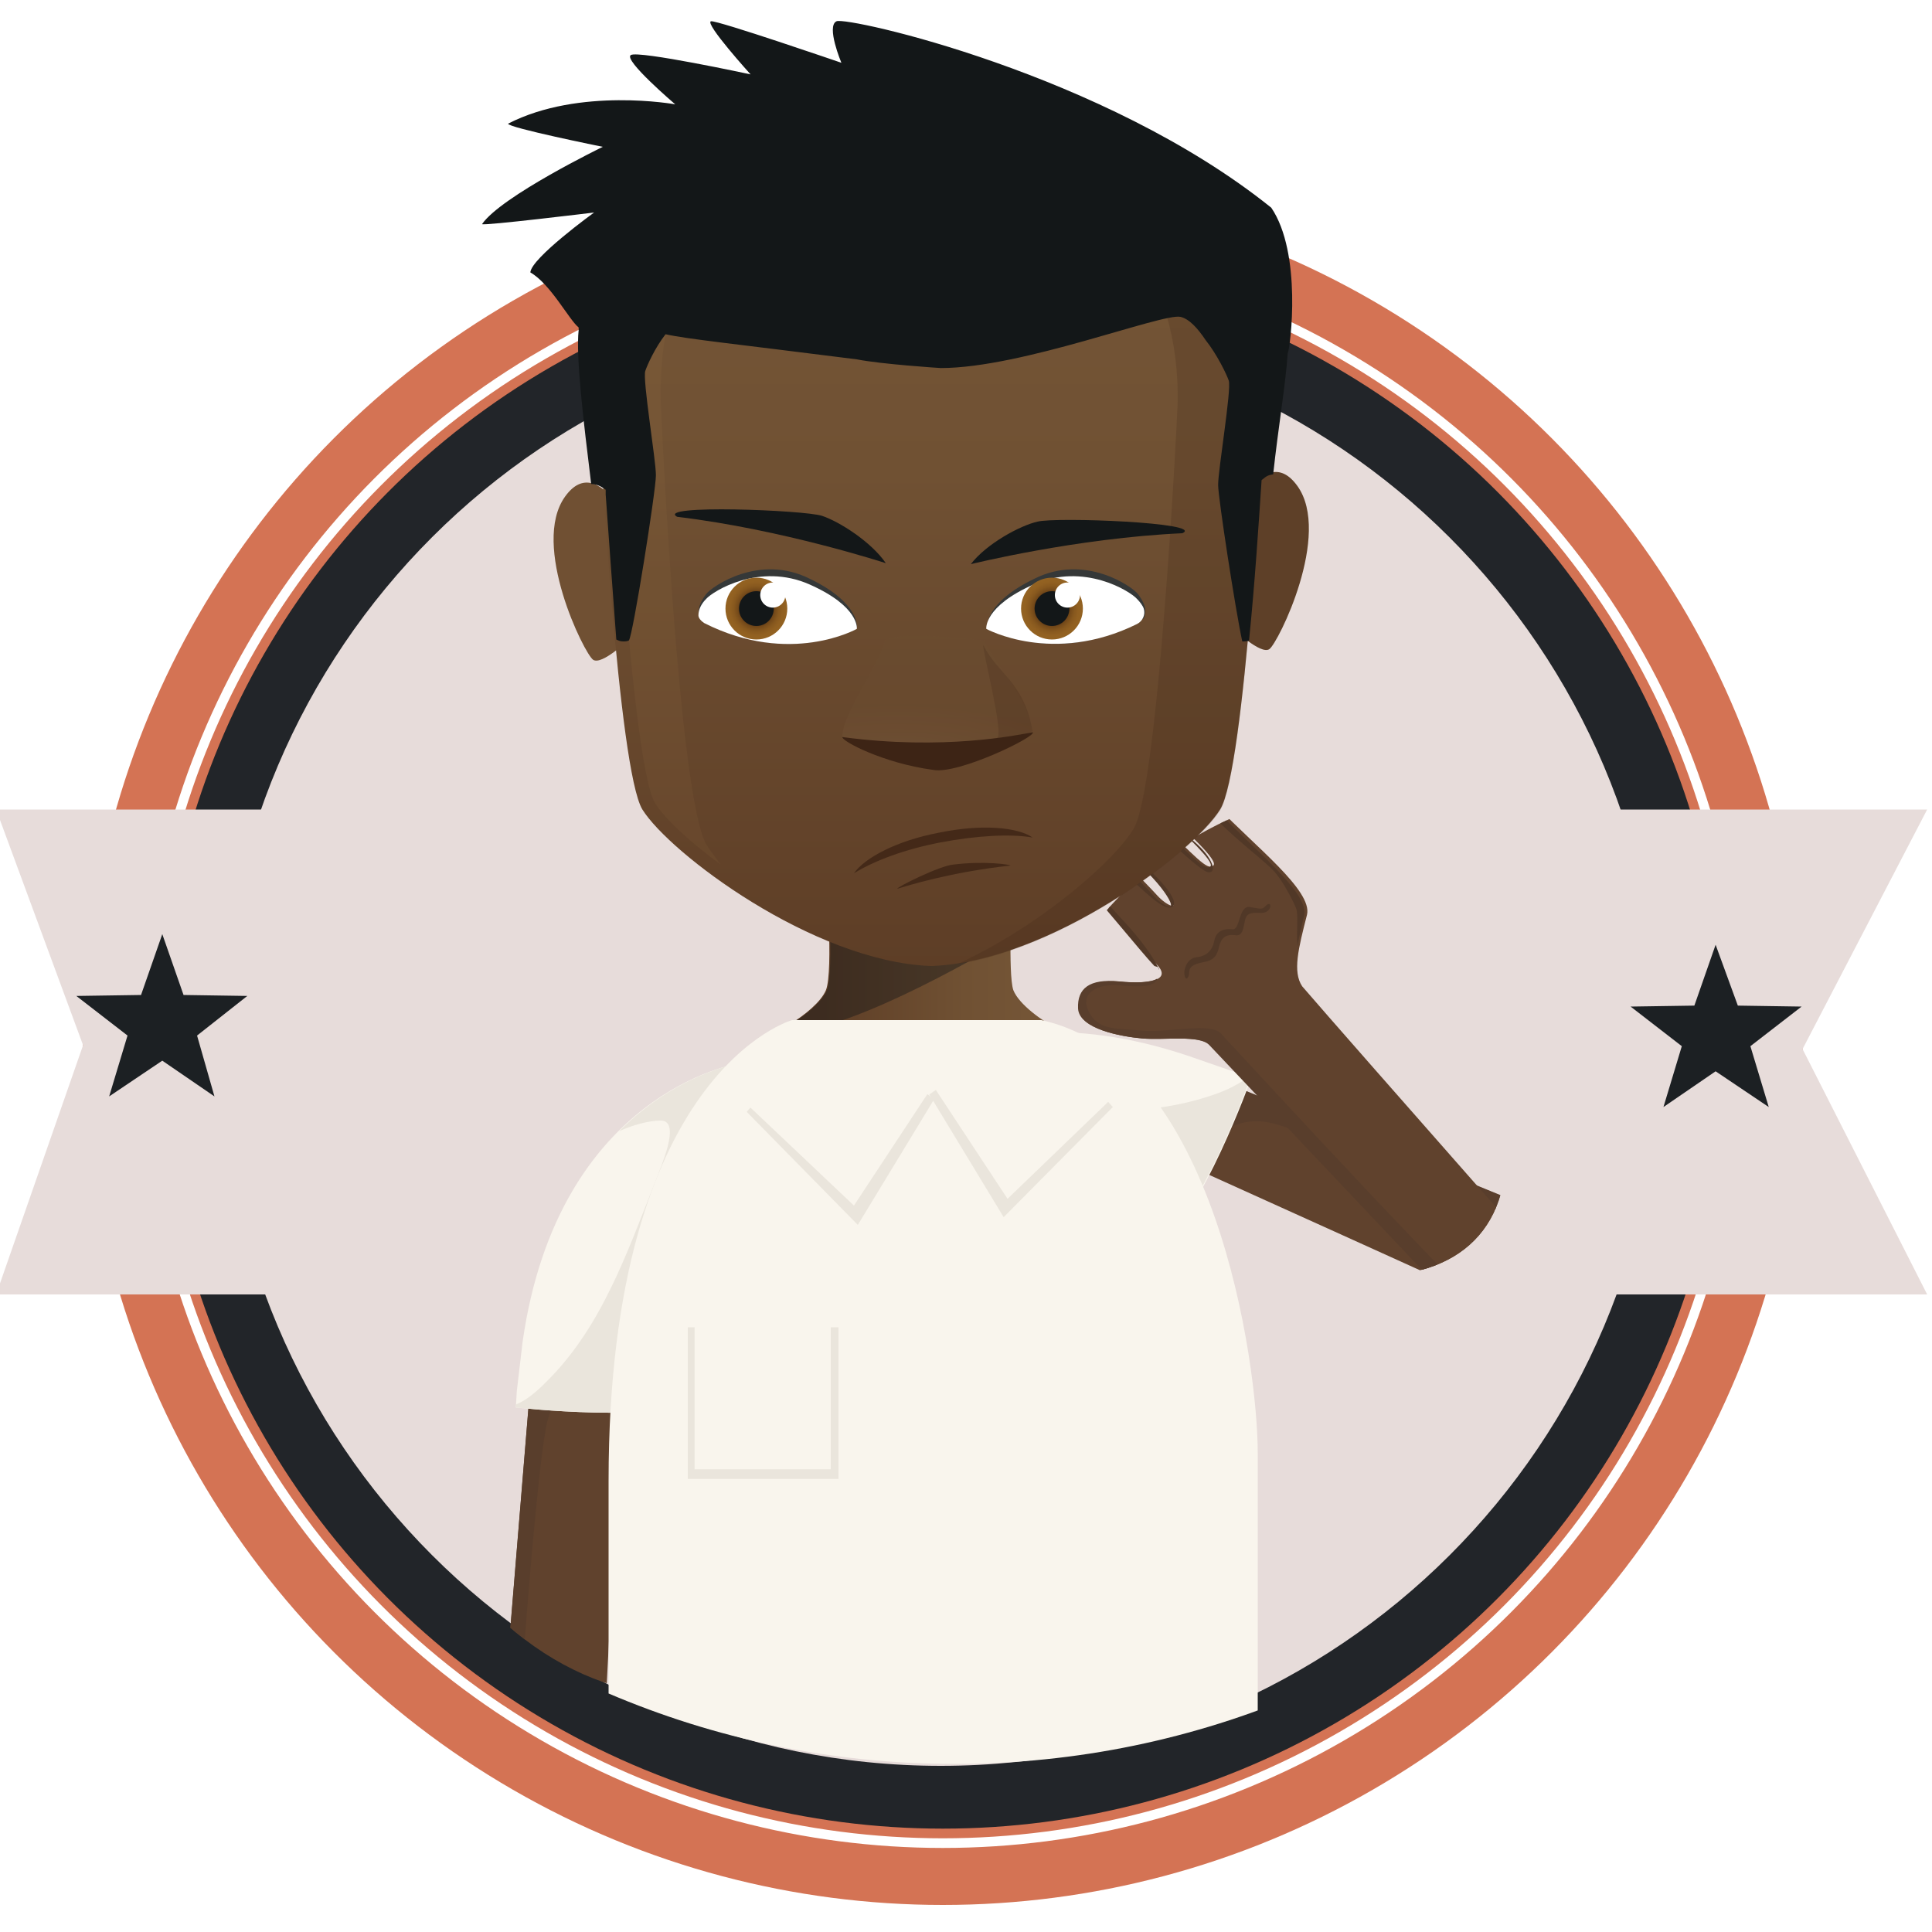
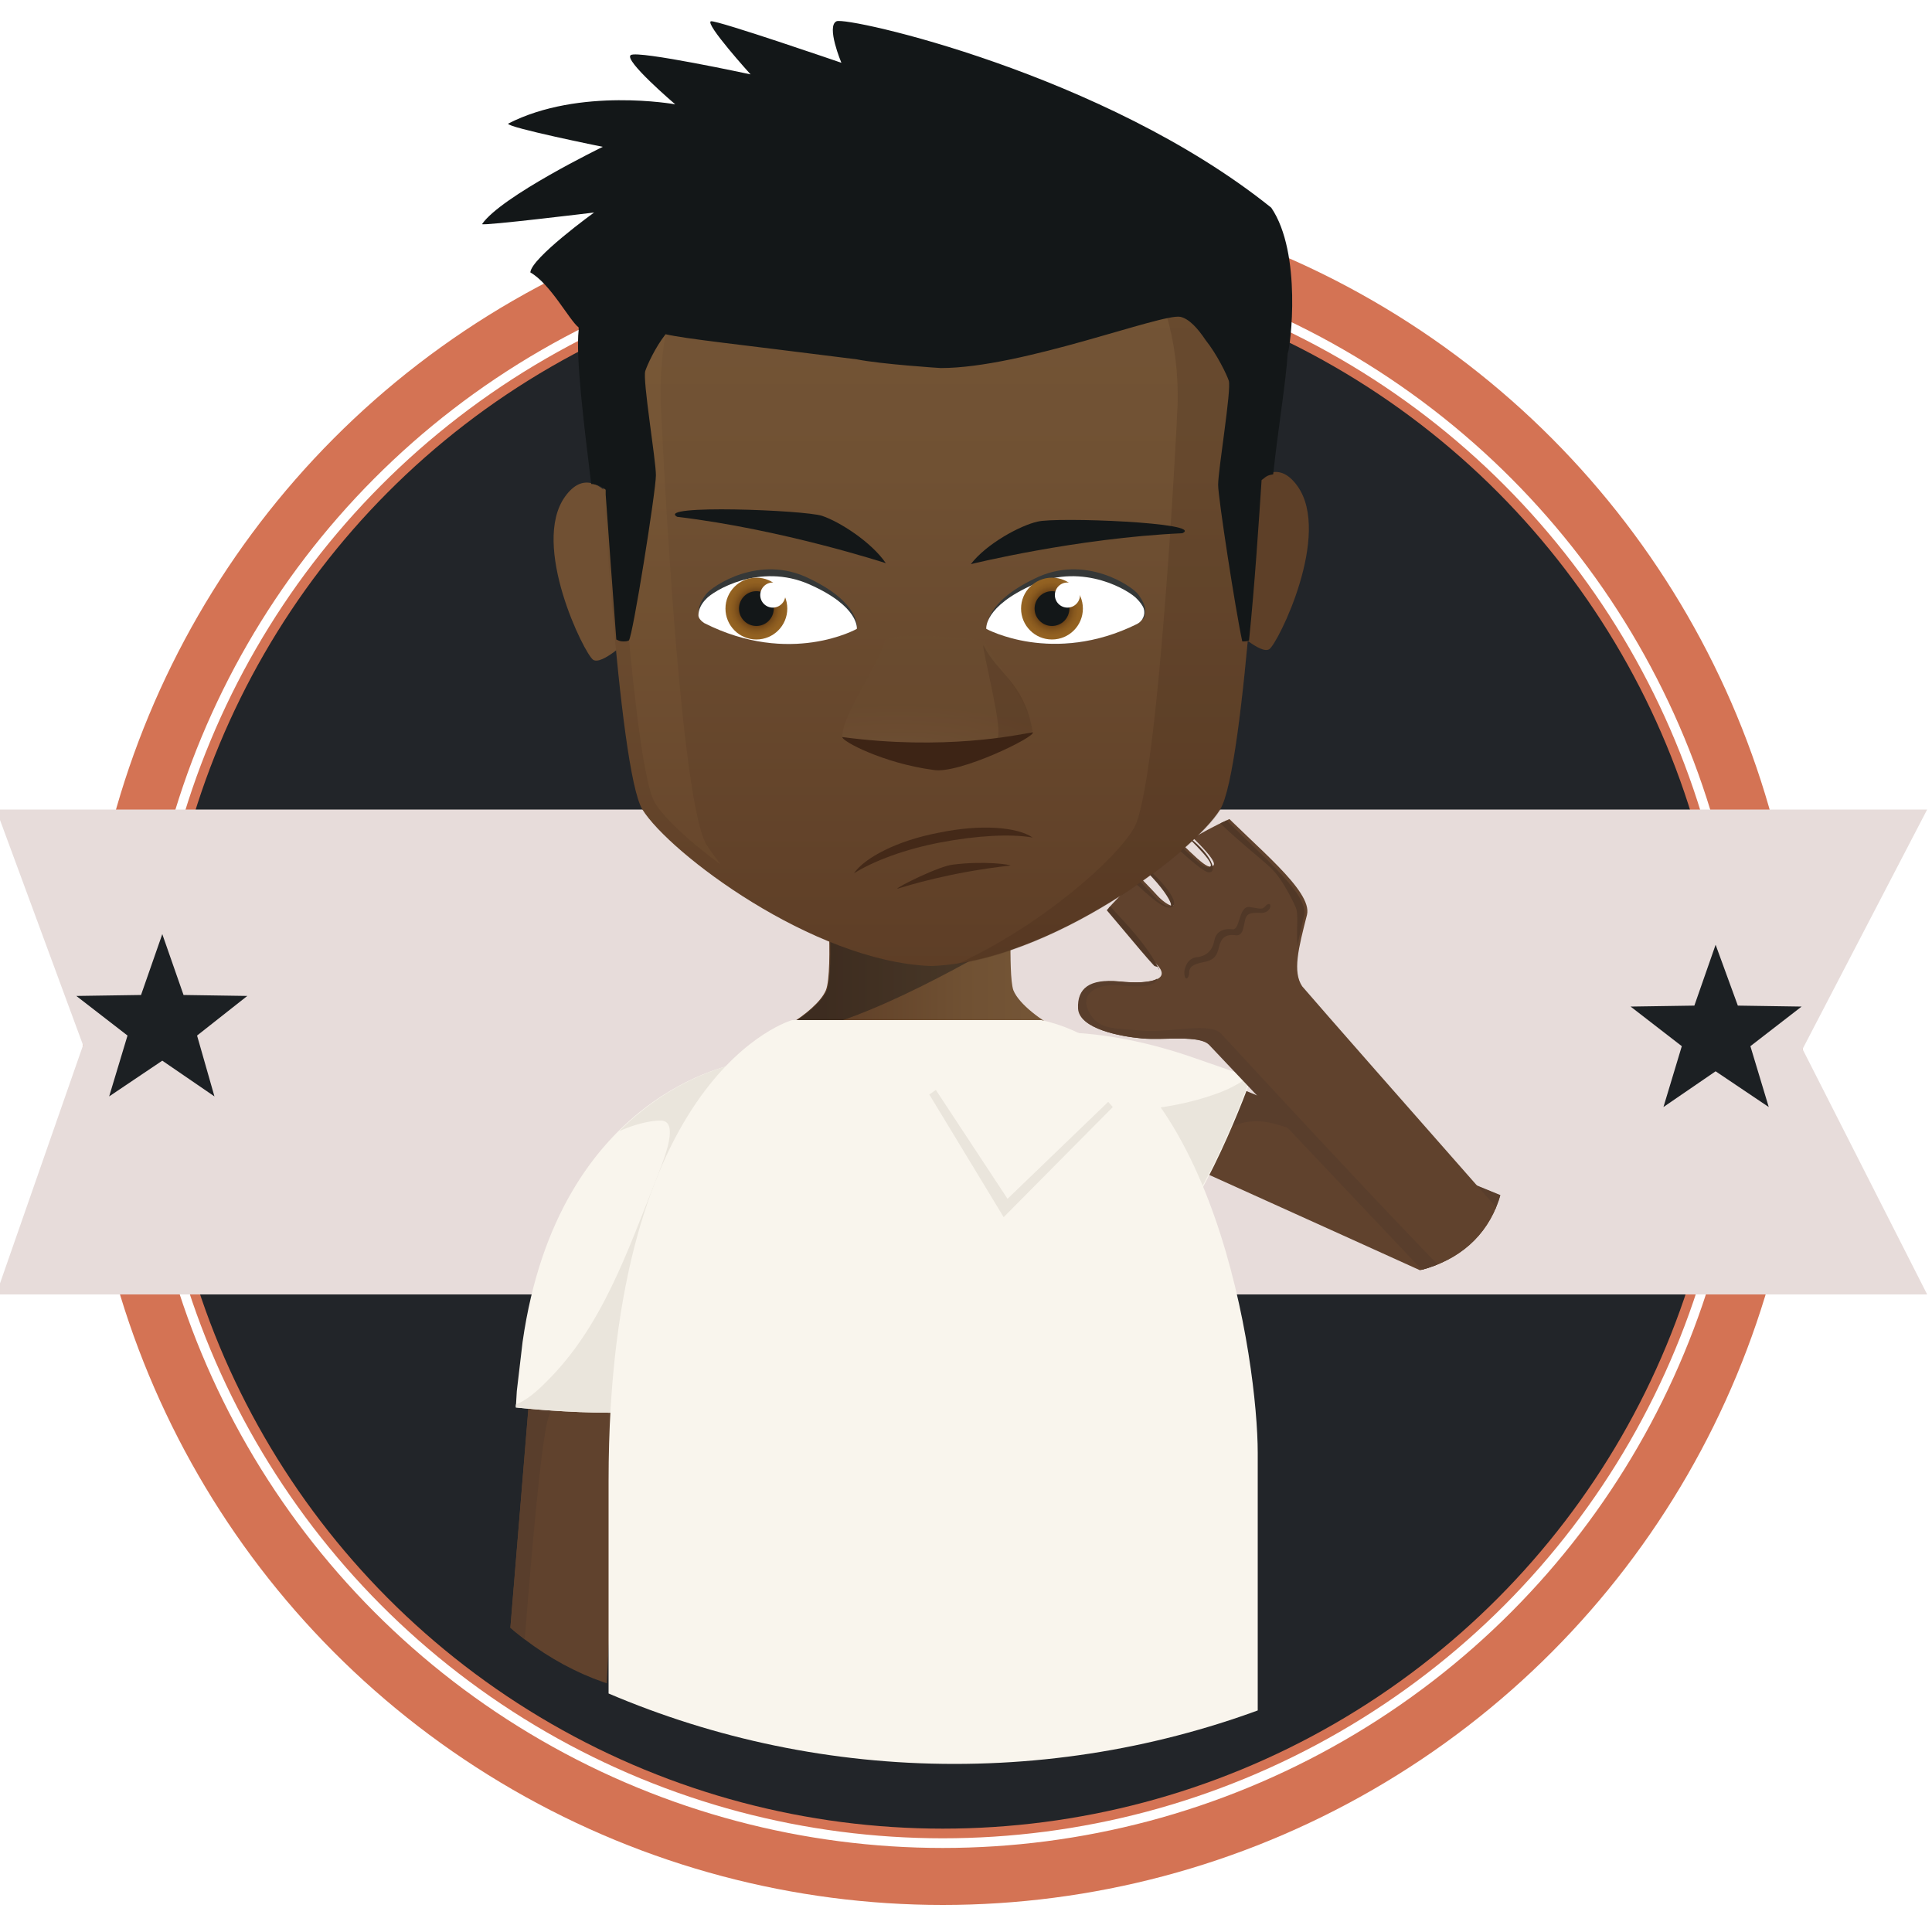
<svg xmlns="http://www.w3.org/2000/svg" xmlns:xlink="http://www.w3.org/1999/xlink" version="1.1" id="Layer_1" x="0px" y="0px" viewBox="0 0 200 200" style="enable-background:new 0 0 200 200;" xml:space="preserve">
  <style type="text/css">
	.st0{fill:#1C2023;}
	.st1{fill:#92CACC;}
	.st2{fill:#FFFFFF;}
	.st3{fill:#9EC7B0;}
	.st4{fill:#9B7C83;}
	.st5{fill:none;stroke:#70444E;stroke-linecap:round;stroke-linejoin:round;}
	.st6{fill:#FFD7BE;}
	.st7{fill:#FFD4BC;}
	.st8{fill:#FFD2BA;}
	.st9{fill:#FFCFB8;}
	.st10{fill:#FFCCB6;}
	.st11{fill:#FFCAB4;}
	.st12{fill:#FFC7B2;}
	.st13{fill:#FFC5B0;}
	.st14{fill:#FFC2AE;}
	.st15{fill:#FFBFAC;}
	.st16{fill:#FFBDAA;}
	.st17{fill:#FFBAA8;}
	.st18{fill:#231815;}
	.st19{fill:none;stroke:#70444E;stroke-width:1.353;stroke-linecap:round;stroke-linejoin:round;stroke-miterlimit:10;}
	.st20{fill:none;stroke:#B88886;stroke-width:1.353;stroke-linecap:round;stroke-linejoin:round;stroke-miterlimit:10;}
	.st21{fill:#ED7987;}
	.st22{fill:#CC4822;}
	.st23{fill:none;stroke:#000000;stroke-width:0.85;}
	.st24{fill:none;stroke:#B88886;stroke-width:1.001;stroke-linecap:round;stroke-linejoin:round;stroke-miterlimit:10;}
	.st25{fill:#DFE1E1;}
	.st26{fill:none;}
	.st27{fill:#FFFFFF;stroke:#E3EBF7;stroke-width:0.643;}
	.st28{fill:#68686C;}
	.st29{filter:url(#Adobe_OpacityMaskFilter);}
	.st30{mask:url(#SVGID_1_);}
	.st31{fill:none;stroke:#68686C;stroke-width:1.701;}
	.st32{fill:#00090A;}
	.st33{fill:#D47354;}
	.st34{fill:none;stroke:#FFFFFF;stroke-miterlimit:10;}
	.st35{fill:#222529;}
	.st36{fill:#E7DCDA;}
	.st37{clip-path:url(#SVGID_3_);}
	.st38{fill:#60422D;}
	.st39{fill:#593E2C;}
	.st40{fill:#513827;}
	.st41{fill:#F9F5ED;}
	.st42{fill:#EAE5DC;}
	.st43{clip-path:url(#SVGID_5_);}
	.st44{clip-path:url(#SVGID_7_);}
	.st45{clip-path:url(#SVGID_9_);}
	.st46{clip-path:url(#SVGID_11_);}
	.st47{fill:url(#SVGID_12_);}
	.st48{fill:url(#SVGID_13_);}
	.st49{opacity:0.43;fill:#131718;}
	.st50{fill:#18617A;}
	.st51{fill:#115263;}
	.st52{fill:#3E3F3F;}
	.st53{fill:#666666;}
	.st54{fill:#2F3030;}
	.st55{clip-path:url(#SVGID_11_);fill:#F9F5ED;}
	.st56{fill:#5E4028;}
	.st57{fill:#705033;}
	.st58{fill:url(#SVGID_14_);}
	.st59{opacity:0.31;fill:url(#SVGID_15_);}
	.st60{fill:#3D2415;}
	.st61{opacity:0.2;fill:#3D2415;}
	.st62{opacity:0.1;fill:#A87B4E;}
	.st63{fill:#131718;}
	.st64{opacity:0.8;fill:#3D2415;}
	.st65{fill:#353838;}
	.st66{fill:url(#SVGID_16_);}
	.st67{fill:url(#SVGID_17_);}
	.st68{opacity:0.49;fill:#BF202F;}
	.st69{fill:url(#SVGID_18_);}
	.st70{fill:url(#SVGID_19_);}
	.st71{opacity:0.31;fill:url(#SVGID_20_);}
	.st72{fill:url(#SVGID_21_);}
	.st73{fill:url(#SVGID_22_);}
	.st74{fill:url(#SVGID_23_);}
	.st75{opacity:0.31;fill:url(#SVGID_24_);}
	.st76{fill:url(#SVGID_25_);}
	.st77{fill:url(#SVGID_26_);}
	.st78{fill:url(#SVGID_27_);}
	.st79{fill:url(#SVGID_28_);}
	.st80{fill:url(#SVGID_29_);}
	.st81{opacity:0.31;fill:url(#SVGID_30_);}
	.st82{fill:url(#SVGID_31_);}
	.st83{fill:url(#SVGID_32_);}
	.st84{fill:url(#SVGID_33_);}
</style>
  <g>
    <circle class="st33" cx="97.6" cy="108.2" r="89" />
    <circle class="st34" cx="97.6" cy="108.2" r="82.6" />
    <circle class="st35" cx="97.6" cy="108.2" r="81.1" />
    <polygon class="st36" points="199.5,134 -0.4,134 8.6,108.2 -0.4,83.8 199.5,83.8 186.6,108.6  " />
-     <path class="st36" d="M171.9,108.3c0,41.2-33.4,74.5-74.5,74.5c-41.2,0-74.5-33.4-74.5-74.5c0-41.2,33.4-74.5,74.5-74.5   C138.5,33.8,171.9,67.2,171.9,108.3z" />
    <polygon class="st0" points="16.8,96.7 19,103 25.6,103.1 20.4,107.2 22.2,113.5 16.8,109.8 11.3,113.5 13.2,107.2 7.9,103.1    14.6,103  " />
    <polygon class="st0" points="177.6,97.8 179.9,104.1 186.5,104.2 181.2,108.3 183.1,114.6 177.6,110.9 172.2,114.6 174.1,108.3    168.8,104.2 175.4,104.1  " />
  </g>
  <g>
    <defs>
      <ellipse id="SVGID_2_" cx="71" cy="131.8" rx="33.3" ry="43.8" />
    </defs>
    <clipPath id="SVGID_1_">
      <use xlink:href="#SVGID_2_" style="overflow:visible;" />
    </clipPath>
    <g style="clip-path:url(#SVGID_1_);">
      <path class="st38" d="M64.7,135.6l-9.1-0.8l-4.6,56c-0.1,1.5-3.3,3.3-5,4.9c-1.7,1.6-4.5,4.9-3.3,6.6c1.2,1.7,2.8,1.6,5-0.5    c2.2-2.1,4.3-3.3,4.1-1.1c-0.2,2.2-0.1,8-0.4,11.2c-0.3,3.2,1.4,4.7,2.8,4.2c1.4-0.5,2-8.2,2.1-9.7c0.1-1.5,1-3.2,1.1-0.2    c0.1,2.9-1,7.9-0.6,9.3c0.4,1.4,3.6,2.1,4.3-3.1c0.7-5.3,0.8-7.2,1.5-7.2c0.8,0.1,0,4.6-0.2,6.3c-0.1,1.7-0.5,5.1,0.9,5.4    c1.4,0.4,3-1.6,3.4-7.3c0.5-5.7,2.2-13,0.2-14.5c-2.9-2.1-4.8-3.7-5-5.5C62.5,183.2,64.7,135.6,64.7,135.6z" />
      <path class="st39" d="M51,190.9l4.6-56l9.1,0.8c0,0-0.1,2.5-0.3,6.5c-1.5-0.1-6.7,0.2-7.8,5.2c-1.3,6-3.4,37.9-3.9,43.7    c-0.1,1.6-4,3.3-6.1,5.3c-2.1,2-3.6,2.8-3.2,5.1c0.5,2.2,2.7,1.5,4.2,0.1c1.5-1.4,2.8-2.5,3.5-1.9c0,0,0,0,0,0    c-0.8,0.1-2,1-3.4,2.3c-2.2,2.1-3.8,2.2-5,0.5c-1.2-1.7,1.6-5,3.3-6.6C47.7,194.2,50.9,192.3,51,190.9z" />
      <path class="st40" d="M51.9,200.2c0,0,0.7,1.9,0.3,6.7c-0.4,4.8,0.3,8,1.3,8.1c1,0.1,1.5-1.7,1.9-4.6c0.4-2.9,0.7-5.8,1.7-6.1    c1-0.2,1,2.4,0.6,5.1c-0.4,2.7-0.7,5.6,0.5,6.2c1.1,0.6,2.5-1.7,2.8-3.2c0.3-1.5,0.8-7.1,1.5-7.7c0.7-0.6,1.3,0.9,0.8,3.4    c-0.5,2.6-0.5,6.6,0.7,7.2c1.2,0.7,2.5-3.2,2.5-6c0-2.7,1.2-7.4,1.3-8.7c0.1-1.3-0.3-3.8-0.6-4.6c-0.3-0.8-1.3-1.6-2.4-3    c0,0,0,0,0,0c0.7,0.6,1.6,1.2,2.5,1.9c2,1.5,0.2,8.8-0.2,14.5c-0.5,5.7-2,7.7-3.4,7.3c-1.4-0.4-1.1-3.7-0.9-5.4    c0.1-1.7,0.9-6.3,0.2-6.3c-0.8-0.1-0.8,1.9-1.5,7.2c-0.7,5.3-3.9,4.5-4.3,3.1c-0.4-1.4,0.7-6.3,0.6-9.3c-0.1-2.9-1-1.2-1.1,0.2    c-0.1,1.5-0.7,9.2-2.1,9.7c-1.4,0.5-3-0.9-2.8-4.2c0.3-3.2,0.2-9,0.4-11.2C51.9,200.5,51.9,200.3,51.9,200.2L51.9,200.2z" />
      <g>
        <path class="st41" d="M76.4,110.1c0,0-18.6,2.9-22.3,28.8c-0.6,5.1-0.6,5.1-0.6,5.1l-0.1,1.7c0,0,15,1.7,19.9-0.9     C75.3,125.3,76.4,110.1,76.4,110.1z" />
        <path class="st42" d="M68.4,116c2.2,0-0.1,5-0.4,5.9c-3.1,7.8-5.7,15.5-11.5,21.2c-0.9,0.9-1.9,1.8-3.1,2.3l0,0.3     c0,0,15,1.7,19.9-0.9c2-19.6,3.1-34.7,3.1-34.7s-6.3,1-12.3,7C65.4,116.5,67.1,116,68.4,116z" />
      </g>
    </g>
  </g>
  <g>
    <defs>
      <ellipse id="SVGID_4_" transform="matrix(-0.756 -0.654 0.654 -0.756 148.369 257.571)" cx="122.1" cy="101.2" rx="40.8" ry="20.5" />
    </defs>
    <clipPath id="SVGID_3_">
      <use xlink:href="#SVGID_4_" style="overflow:visible;" />
    </clipPath>
    <g class="st37">
      <defs>
        <ellipse id="SVGID_6_" cx="132.6" cy="112.5" rx="28.6" ry="30" />
      </defs>
      <clipPath id="SVGID_5_">
        <use xlink:href="#SVGID_6_" style="overflow:visible;" />
      </clipPath>
      <g class="st43">
        <g>
          <path class="st38" d="M117.6,118.2l3.4-8.5l52,21.3c1.4,0.6,4.5-1.5,6.6-2.2c2.2-0.8,6.4-1.8,7.3,0.1c0.9,1.9,0.2,3.3-2.7,4.3      c-2.9,1-4.9,2.3-2.8,3.2c2.1,0.8,7.2,3.5,10.2,4.7c3,1.2,3.5,3.4,2.4,4.4c-1.1,1-8.2-2-9.6-2.5c-1.4-0.6-3.3-0.6-0.7,0.9      c2.6,1.5,7.5,2.7,8.5,3.7c1.1,1,0.3,4.2-4.8,2.4c-5-1.7-6.8-2.6-7.1-1.9s4.1,2,5.7,2.7c1.6,0.7,4.7,1.8,4.4,3.3      c-0.3,1.5-2.8,1.9-8-0.2c-5.3-2.2-12.6-3.9-13-6.4c-0.6-3.5-1.1-6-2.6-7C161,137.8,117.6,118.2,117.6,118.2z" />
          <path class="st39" d="M173.1,131l-52-21.3l-3.4,8.5c0,0,2.3,1,5.9,2.7c0.6-1.4,3.2-5.9,8.2-4.6c5.9,1.5,35.3,14.1,40.7,16.3      c1.5,0.6,4.8-2.1,7.5-3c2.7-1,4.2-1.9,5.9-0.5c1.8,1.4,0.1,3.1-1.8,3.8c-1.9,0.7-3.5,1.4-3.3,2.2c0,0,0,0,0,0      c0.4-0.7,1.8-1.4,3.5-2c2.9-1,3.6-2.4,2.7-4.3c-0.9-1.9-5.1-0.8-7.3-0.1C177.5,129.6,174.4,131.6,173.1,131z" />
-           <path class="st40" d="M181,136c0,0,1.4,1.5,5.8,3.3c4.4,1.8,7,3.9,6.7,4.8c-0.4,0.9-2.2,0.6-4.9-0.4c-2.8-0.9-5.5-2-6.2-1.2      c-0.6,0.8,1.7,2,4.3,2.8c2.6,0.8,5.2,1.9,5.3,3.2c0,1.3-2.6,1.5-4.1,1c-1.4-0.4-6.7-2.5-7.5-2.2c-0.9,0.3,0.2,1.6,2.7,2.3      c2.5,0.7,6.1,2.5,6.2,3.9c0.1,1.3-4,0.7-6.4-0.5c-2.4-1.2-7.2-2.3-8.4-2.8c-1.2-0.5-3.3-2-3.8-2.6c-0.5-0.6-0.9-1.9-1.6-3.5      c0,0,0,0,0,0c0.2,0.9,0.4,2,0.6,3.1c0.4,2.5,7.8,4.2,13,6.4c5.3,2.2,7.7,1.7,8,0.2c0.3-1.5-2.8-2.6-4.4-3.3      c-1.6-0.7-6-2-5.7-2.7s2.1,0.1,7.1,1.9c5,1.7,5.8-1.4,4.8-2.4c-1.1-1-6-2.3-8.5-3.7c-2.6-1.5-0.7-1.4,0.7-0.9      c1.4,0.6,8.5,3.5,9.6,2.5c1.1-1,0.6-3.1-2.4-4.4c-3-1.2-8.1-3.9-10.2-4.7C181.3,136.2,181.1,136.1,181,136L181,136z" />
+           <path class="st40" d="M181,136c0,0,1.4,1.5,5.8,3.3c4.4,1.8,7,3.9,6.7,4.8c-0.4,0.9-2.2,0.6-4.9-0.4c-2.8-0.9-5.5-2-6.2-1.2      c-0.6,0.8,1.7,2,4.3,2.8c2.6,0.8,5.2,1.9,5.3,3.2c0,1.3-2.6,1.5-4.1,1c-1.4-0.4-6.7-2.5-7.5-2.2c-0.9,0.3,0.2,1.6,2.7,2.3      c2.5,0.7,6.1,2.5,6.2,3.9c0.1,1.3-4,0.7-6.4-0.5c-2.4-1.2-7.2-2.3-8.4-2.8c-0.5-0.6-0.9-1.9-1.6-3.5      c0,0,0,0,0,0c0.2,0.9,0.4,2,0.6,3.1c0.4,2.5,7.8,4.2,13,6.4c5.3,2.2,7.7,1.7,8,0.2c0.3-1.5-2.8-2.6-4.4-3.3      c-1.6-0.7-6-2-5.7-2.7s2.1,0.1,7.1,1.9c5,1.7,5.8-1.4,4.8-2.4c-1.1-1-6-2.3-8.5-3.7c-2.6-1.5-0.7-1.4,0.7-0.9      c1.4,0.6,8.5,3.5,9.6,2.5c1.1-1,0.6-3.1-2.4-4.4c-3-1.2-8.1-3.9-10.2-4.7C181.3,136.2,181.1,136.1,181,136L181,136z" />
        </g>
        <g>
          <path class="st41" d="M87.3,116.4c0,0,10.9-15.4,35.7-7.1c4.9,1.7,4.9,1.7,4.9,1.7l1.6,0.7c0,0-5.1,14.2-9.7,17.5      C101.4,122.2,87.3,116.4,87.3,116.4z" />
          <path class="st42" d="M96.2,111.9c-1,2,4.5,2.2,5.4,2.3c8.3,0.7,16.4,1.8,24.1-0.9c1.2-0.4,2.4-1,3.4-1.7l0.3,0.1      c0,0-5.1,14.2-9.7,17.5c-18.4-6.9-32.5-12.7-32.5-12.7s3.7-5.2,11.7-8C97.9,109.5,96.8,110.7,96.2,111.9z" />
        </g>
      </g>
      <g class="st43">
        <defs>
          <ellipse id="SVGID_8_" transform="matrix(0.975 -0.224 0.224 0.975 -23.345 35)" cx="142.8" cy="120.5" rx="37.8" ry="39" />
        </defs>
        <clipPath id="SVGID_7_">
          <use xlink:href="#SVGID_8_" style="overflow:visible;" />
        </clipPath>
        <g class="st44">
          <path class="st38" d="M170.5,142.7l-6.6,6.3l-38.6-40.8c-1-1.1-4.7-0.5-7-0.7c-2.3-0.2-6.6-1-6.6-3.1c-0.1-2.1,1.2-3,4.2-2.8      c3,0.3,5.4-0.1,3.9-1.7c-1.5-1.6-5.1-6.1-7.3-8.5c-2.2-2.4-1.8-4.6-0.4-5c1.4-0.4,6.7,5.2,7.7,6.3c1,1.1,2.7,1.9,1-0.5      c-1.7-2.4-5.7-5.5-6.2-6.9c-0.5-1.4,1.5-3.9,5.3-0.3c3.8,3.6,5.1,5.2,5.7,4.6c0.6-0.5-2.9-3.6-4.1-4.8c-1.2-1.3-3.6-3.6-2.7-4.8      c0.9-1.2,3.3-0.6,7.2,3.5c3.9,4.1,9.9,8.7,9.3,11.2c-0.9,3.5-1.5,5.9-0.5,7.4C139,107,170.5,142.7,170.5,142.7z" />
          <path class="st39" d="M125.2,108.2l38.6,40.8l6.6-6.3c0,0-1.7-1.9-4.3-4.9c-1.2,1-5.3,4.1-9.4,0.8c-4.8-3.9-26.4-27.4-30.3-31.6      c-1.1-1.2-5.2-0.1-8.1-0.3c-2.9-0.3-4.6,0-5.6-2c-1-2,1.1-2.9,3.2-2.7c2,0.2,3.7,0.2,3.9-0.7c0,0,0,0,0,0      c-0.6,0.4-2.2,0.5-4,0.3c-3-0.3-4.3,0.7-4.2,2.8c0.1,2.1,4.4,2.9,6.6,3.1C120.5,107.7,124.2,107.1,125.2,108.2z" />
          <path class="st40" d="M120,100.4c0,0-0.7-1.9-4-5.4c-3.3-3.5-4.8-6.5-4.1-7.2c0.7-0.7,2.2,0.4,4.3,2.4c2.2,2,4.2,4.1,5.1,3.7      c0.9-0.4-0.8-2.5-2.8-4.3c-2-1.8-4-3.9-3.5-5.1c0.5-1.2,3-0.3,4.1,0.7c1.1,1,5.1,5,6,5.1c0.9,0.1,0.5-1.5-1.5-3.2      c-2-1.7-4.5-4.8-4-6.1c0.5-1.2,4,1,5.7,3.1c1.7,2.1,5.6,5,6.5,6c0.9,0.9,2.1,3.2,2.4,4c0.2,0.8,0,2.1,0.1,3.8c0,0,0,0,0,0      c0.2-0.9,0.4-1.9,0.7-3.1c0.6-2.4-5.4-7-9.3-11.2c-3.9-4.1-6.3-4.7-7.2-3.5c-0.9,1.2,1.5,3.6,2.7,4.8c1.2,1.3,4.6,4.3,4.1,4.8      c-0.6,0.5-1.8-1-5.7-4.6c-3.8-3.6-5.9-1.1-5.3,0.3c0.5,1.4,4.5,4.5,6.2,6.9c1.7,2.4,0,1.6-1,0.5c-1-1.1-6.3-6.7-7.7-6.3      c-1.4,0.4-1.8,2.6,0.4,5c2.2,2.4,5.8,6.9,7.3,8.5C119.9,100.1,120,100.2,120,100.4L120,100.4z" />
        </g>
      </g>
    </g>
  </g>
  <g>
    <defs>
      <path id="SVGID_10_" d="M190.9,89.8c0,51.2-41.2,92.8-92.1,92.8C48,182.6,6.7,141,6.7,89.8C6.7,38.5,48-3,98.8-3    C149.7-3,190.9,38.5,190.9,89.8z" />
    </defs>
    <clipPath id="SVGID_9_">
      <use xlink:href="#SVGID_10_" style="overflow:visible;" />
    </clipPath>
    <g class="st45">
      <linearGradient id="SVGID_11_" gradientUnits="userSpaceOnUse" x1="103.858" y1="95.225" x2="162.078" y2="95.225" gradientTransform="matrix(-1 0 0 1 227.454 0)">
        <stop offset="0" style="stop-color:#FFCF83" />
        <stop offset="0.587" style="stop-color:#FBB475" />
        <stop offset="1" style="stop-color:#F89E69" />
      </linearGradient>
      <path style="fill:url(#SVGID_11_);" d="M85.9,96c0-1.3-0.1-2.4-0.1-2.4h9.4h0.2h9.4c0,0-0.1,1.4-0.1,3.2c-2-0.3-15.4-2.4-15.6-2.4    C88.9,94.4,87.3,95.2,85.9,96z" />
      <linearGradient id="SVGID_12_" gradientUnits="userSpaceOnUse" x1="117.645" y1="101.912" x2="142.37" y2="101.912" gradientTransform="matrix(-1 0 0 1 227.454 0)">
        <stop offset="0" style="stop-color:#765738" />
        <stop offset="0.404" style="stop-color:#705133" />
        <stop offset="0.958" style="stop-color:#5F3F27" />
        <stop offset="1" style="stop-color:#5D3E26" />
      </linearGradient>
      <path class="st47" d="M77.4,108.4c0,0,4.1-2.1,4.4-2.4c1.5-0.9,3.2-2.3,3.7-3.5c0.4-1,0.4-4.2,0.3-6.5c1.5-0.8,3-1.6,3.2-1.6    c0.2,0,13.6,2.1,15.6,2.4c0,0.1,0,0.1,0,0.2c0,2.1,0,4.6,0.3,5.5c0.6,1.5,3,3.2,4.7,4.1c1.7,0.9,2.1,2.8,2.1,2.8L77.4,108.4z" />
      <path class="st49" d="M81.9,106c1.5-0.9,3.2-2.3,3.7-3.5c0.4-1,0.4-4.2,0.3-6.5c1.5-0.8,3-1.6,3.2-1.6c0.2,0,13.6,2.1,15.6,2.4    c0,0.1,0,0.1,0,0.2c-2,1.2-15.7,9.3-22.5,9.8C82,106.8,81.9,106.5,81.9,106z" />
    </g>
    <path style="clip-path:url(#SVGID_9_);fill:#F9F5ED;" d="M130.2,191.6c0,0,0-32,0-41.2s-4.4-40.9-22.4-44.8c-17,0-25.8,0-25.8,0   s-19,5.3-19,47.7c0,25.5,0,38,0,38L130.2,191.6z" />
    <g class="st45">
      <g>
-         <polygon class="st42" points="96.7,113.8 88.8,126.8 77.3,115.1 79.9,112.1 95.4,112.8    " />
        <polygon class="st41" points="79.1,111.2 96.7,112.2 88.4,124.8 77.1,114.1    " />
        <polygon class="st42" points="96.2,113.3 103.9,126 115.2,114.6 112.6,111.7 97.5,112.4    " />
        <polygon class="st41" points="96.2,111.8 104.3,124.1 115.2,113.6 112.9,110.4    " />
      </g>
    </g>
    <g class="st45">
      <path class="st50" d="M130.2,188.4H63.1c0,0,0,7.7,0,12c0,4.4,5.5,27.8,33.4,27.8c18.5,0,33.7-11.4,33.7-26    C130.2,195.1,130.2,188.4,130.2,188.4z" />
      <path class="st51" d="M81.1,222c11.6,6.8,27.4,4.7,31.5,3.1c-4.8,2-10.3,3.1-16.1,3.1c-28,0-33.4-23.5-33.4-27.8c0-4.4,0-12,0-12    h4C67.1,188.4,68.9,214.9,81.1,222z" />
    </g>
    <g class="st45">
-       <rect x="71.2" y="137.4" class="st42" width="15.6" height="15.7" />
      <rect x="71.9" y="137" class="st41" width="14.1" height="15.1" />
    </g>
  </g>
  <g>
    <g>
      <g>
        <g>
          <g>
            <path class="st56" d="M126.8,54.9c0,0,3.9-9.6,7.5-4.6c3.6,5-2,16.3-2.9,16.9s-3.7-2.1-3.7-2.1L126.8,54.9z" />
            <path class="st57" d="M66,56c0,0-3.9-9.6-7.5-4.6c-3.6,5,2,16.3,2.9,16.9c0.9,0.6,3.7-2.1,3.7-2.1L66,56z" />
          </g>
          <linearGradient id="SVGID_13_" gradientUnits="userSpaceOnUse" x1="96.415" y1="13.261" x2="96.415" y2="100.817">
            <stop offset="0" style="stop-color:#765738" />
            <stop offset="0.404" style="stop-color:#705133" />
            <stop offset="0.958" style="stop-color:#5F3F27" />
            <stop offset="1" style="stop-color:#5D3E26" />
          </linearGradient>
          <path class="st48" d="M96.5,13L96.5,13C96.5,13,96.4,13,96.5,13c-0.1,0-0.1,0-0.2,0v0c-17.2,0-35,10.9-34.3,29.9      c0.1,2.4,2,36.8,4.5,40.9c2.8,4.5,17.6,15.7,29.8,16.2v0c0,0,0.1,0,0.1,0c0,0,0.1,0,0.1,0v0c12.2-0.5,27-11.7,29.8-16.2      c2.6-4.1,4.4-38.5,4.5-40.9C131.5,23.9,113.7,13,96.5,13z" />
        </g>
        <g>
          <radialGradient id="SVGID_14_" cx="1263.453" cy="10158.07" r="18.369" gradientTransform="matrix(1.146 0 0 0.448 -1355.072 -4469.752)" gradientUnits="userSpaceOnUse">
            <stop offset="0" style="stop-color:#8F725A" />
            <stop offset="0.627" style="stop-color:#76573C" />
            <stop offset="1" style="stop-color:#6B4C30" />
          </radialGradient>
          <path style="opacity:0.31;fill:url(#SVGID_14_);" d="M87.2,76.3c6.4,1.9,18.8,0.4,19.7-0.4c-0.1-3.2-4.6-8.1-5-9.6      c0,0-8.7-1.1-10.3,0C90.9,69.1,87.2,73.8,87.2,76.3z" />
          <path class="st60" d="M106.9,75.8c-1.6,0.3-9.2,1.9-19.7,0.5c-0.1,0.4,4.2,2.7,9.4,3.4C99.2,80.2,107.4,76.2,106.9,75.8z" />
          <path class="st61" d="M103.2,76.4c0.8-0.3-1.6-9.4-1.4-9.6c1.5,3,4.2,3.8,5.1,8.9C105.7,76.2,104.3,76.3,103.2,76.4z" />
        </g>
      </g>
      <path class="st62" d="M74.6,89.5c-3.4-2.5-5.9-4.9-6.8-6.4c-2.1-3.3-4.1-33.3-4.3-40.2c-0.3-9,3.8-16.7,11.3-21.9    c-4.4,5.8-6.6,12.8-6.4,20.6c0,0.4,1.8,40.6,4.7,45.8C73.5,88,74,88.7,74.6,89.5z" />
      <path class="st61" d="M103.9,13.7c10.5,4.9,18.4,14.7,18,28.3c-0.1,2.6-2,39.3-4.5,43.7c-1.9,3.3-9.6,10.1-18.3,14.1    c11.6-1.8,24.6-11.8,27.2-15.9c2.6-4.1,4.4-38.5,4.5-40.9C131.4,26.7,118.4,16.4,103.9,13.7z" />
    </g>
    <path class="st63" d="M131.6,21.5C114.3,7.6,87.7,1.7,86.6,2.2c-1.1,0.5,0.5,4.3,0.5,4.3S74.3,2.1,73.6,2.2   c-0.7,0.2,4.1,5.5,4.1,5.5S66.1,5.2,65.3,5.7s4.6,5.1,4.6,5.1s-9.9-1.8-17.3,2c-0.1,0.4,9.8,2.4,9.8,2.4s-10.5,5.1-12.5,8   c0.1,0.2,11.6-1.2,11.6-1.2s-6.5,4.7-6.6,6.2c2.1,1.2,4,4.9,5,5.7c0,0.1,0,0.2,0,0.3c-0.3,2.7,0.5,9.4,1.3,15.9   c0.3,0,0.5,0.1,0.6,0.1c0.3,0.1,0.5,0.2,0.9,0.5c0,0.2,0,0.3,0,0.5c0.3,4.2,0.7,9.7,1.1,15c0.2,0.1,0.4,0.2,0.7,0.2   c0.2,0,0.4,0,0.6-0.1c0.4-0.4,2.8-15.5,2.8-17.1c0-1.6-1.4-9.9-1.1-10.8c0.2-0.6,1-2.4,2.1-3.8c2.2,0.5,7.2,1,19.8,2.6   c2.5,0.5,8.6,0.9,8.7,0.9c8.4,0,22.9-5.7,24.8-5.3c0.9,0.2,1.8,1.2,2.6,2.4c1.2,1.5,2.2,3.6,2.4,4.2c0.3,0.9-1.1,9.2-1.1,10.8   c0,1.3,1.8,13,2.5,16.2c0.2,0,0.5,0,0.7-0.1c0.6-5.9,1-12.1,1.3-16.6c0.6-0.5,0.7-0.5,1.2-0.6c0.5-4.7,1.3-9.4,1.5-12.5   C133.6,35.9,134.8,26.2,131.6,21.5z" />
    <g>
      <path class="st63" d="M100.5,58.4c0,0,10.9-2.7,21.9-3.2c2.4-1.1-13.1-1.7-15-1.2C105.6,54.4,102.1,56.3,100.5,58.4z" />
      <path class="st63" d="M91.7,58.3c0,0-10.7-3.5-21.6-4.8c-2.3-1.3,13.2-0.7,15-0.1S90.2,56.1,91.7,58.3z" />
      <path class="st64" d="M92.9,92c1-0.3,5.4-1.7,11.7-2.4c0-0.1-2.7-0.5-5.9-0.1C97.3,89.6,92.7,91.9,92.9,92z" />
      <g>
        <g>
          <path class="st65" d="M72.5,64c-0.4-0.9,0-1.7,0.6-2.5s5.5-4.2,10.7-1.6c5.2,2.5,4.9,5,4.9,5S81.6,69.4,72.5,64z" />
          <path class="st2" d="M72.9,64.5c-0.3-0.2-0.6-0.5-0.6-0.8c0-0.6,0.3-1.2,0.8-1.7c0.7-0.8,5.5-3.8,10.7-1.5      c5.2,2.3,4.9,4.6,4.9,4.6S81.8,69,72.9,64.5z" />
          <radialGradient id="SVGID_15_" cx="78.309" cy="63.012" r="3.237" gradientUnits="userSpaceOnUse">
            <stop offset="0.503" style="stop-color:#603914" />
            <stop offset="0.605" style="stop-color:#764B1A" />
            <stop offset="0.721" style="stop-color:#87581E" />
            <stop offset="0.847" style="stop-color:#916021" />
            <stop offset="1" style="stop-color:#946322" />
          </radialGradient>
          <circle style="fill:url(#SVGID_15_);" cx="78.3" cy="63" r="3.2" />
          <circle class="st63" cx="78.3" cy="63" r="1.8" />
          <circle class="st2" cx="80" cy="61.6" r="1.3" />
        </g>
      </g>
      <g>
        <g>
          <path class="st65" d="M118.4,64c0.4-0.9,0-1.7-0.6-2.5s-5.5-4.2-10.7-1.6c-5.2,2.5-4.9,5-4.9,5S109.3,69.4,118.4,64z" />
          <path class="st2" d="M117.7,64.6c0.6-0.3,0.9-1,0.7-1.6c-0.1-0.3-0.4-0.7-0.7-1c-0.7-0.8-5.5-3.8-10.7-1.5      c-5.2,2.3-4.9,4.6-4.9,4.6S109,68.9,117.7,64.6z" />
          <radialGradient id="SVGID_16_" cx="-134.063" cy="63.012" r="3.237" gradientTransform="matrix(-1 0 0 1 -25.166 0)" gradientUnits="userSpaceOnUse">
            <stop offset="0.503" style="stop-color:#603914" />
            <stop offset="0.605" style="stop-color:#764B1A" />
            <stop offset="0.721" style="stop-color:#87581E" />
            <stop offset="0.847" style="stop-color:#916021" />
            <stop offset="1" style="stop-color:#946322" />
          </radialGradient>
          <circle class="st66" cx="108.9" cy="63" r="3.2" />
          <circle class="st63" cx="108.9" cy="63" r="1.8" />
          <circle class="st2" cx="110.5" cy="61.6" r="1.3" />
        </g>
      </g>
      <path class="st64" d="M97.4,87.2c3.7-0.7,7.2-0.9,9.5-0.5c-1.6-1.1-5.4-1.4-9.7-0.5c-4.3,0.8-7.7,2.6-8.8,4.2    C90.5,89.1,93.7,87.9,97.4,87.2z" />
    </g>
  </g>
  <path class="st40" d="M122.6,100.6c0,0,0.1-1.3,1.2-1.5c1.1-0.1,1.7-0.7,1.9-1.7c0.2-1.1,1.1-1.3,1.9-1.2c0.8,0.1,0.6-2.5,1.8-2.3  c1.3,0.2,1.2,0.3,1.7-0.2c0.6-0.5,0.6,0.7-0.4,0.8c-1,0-1.6-0.1-1.8,0.7c-0.2,0.8-0.2,1.8-1.1,1.6c-0.9-0.1-1.4,0.3-1.6,1.2  c-0.2,0.9-0.5,1.4-1.6,1.6c-1.1,0.2-1.5,0.5-1.5,1.1C123.1,101.3,122.6,101.7,122.6,100.6z" />
</svg>